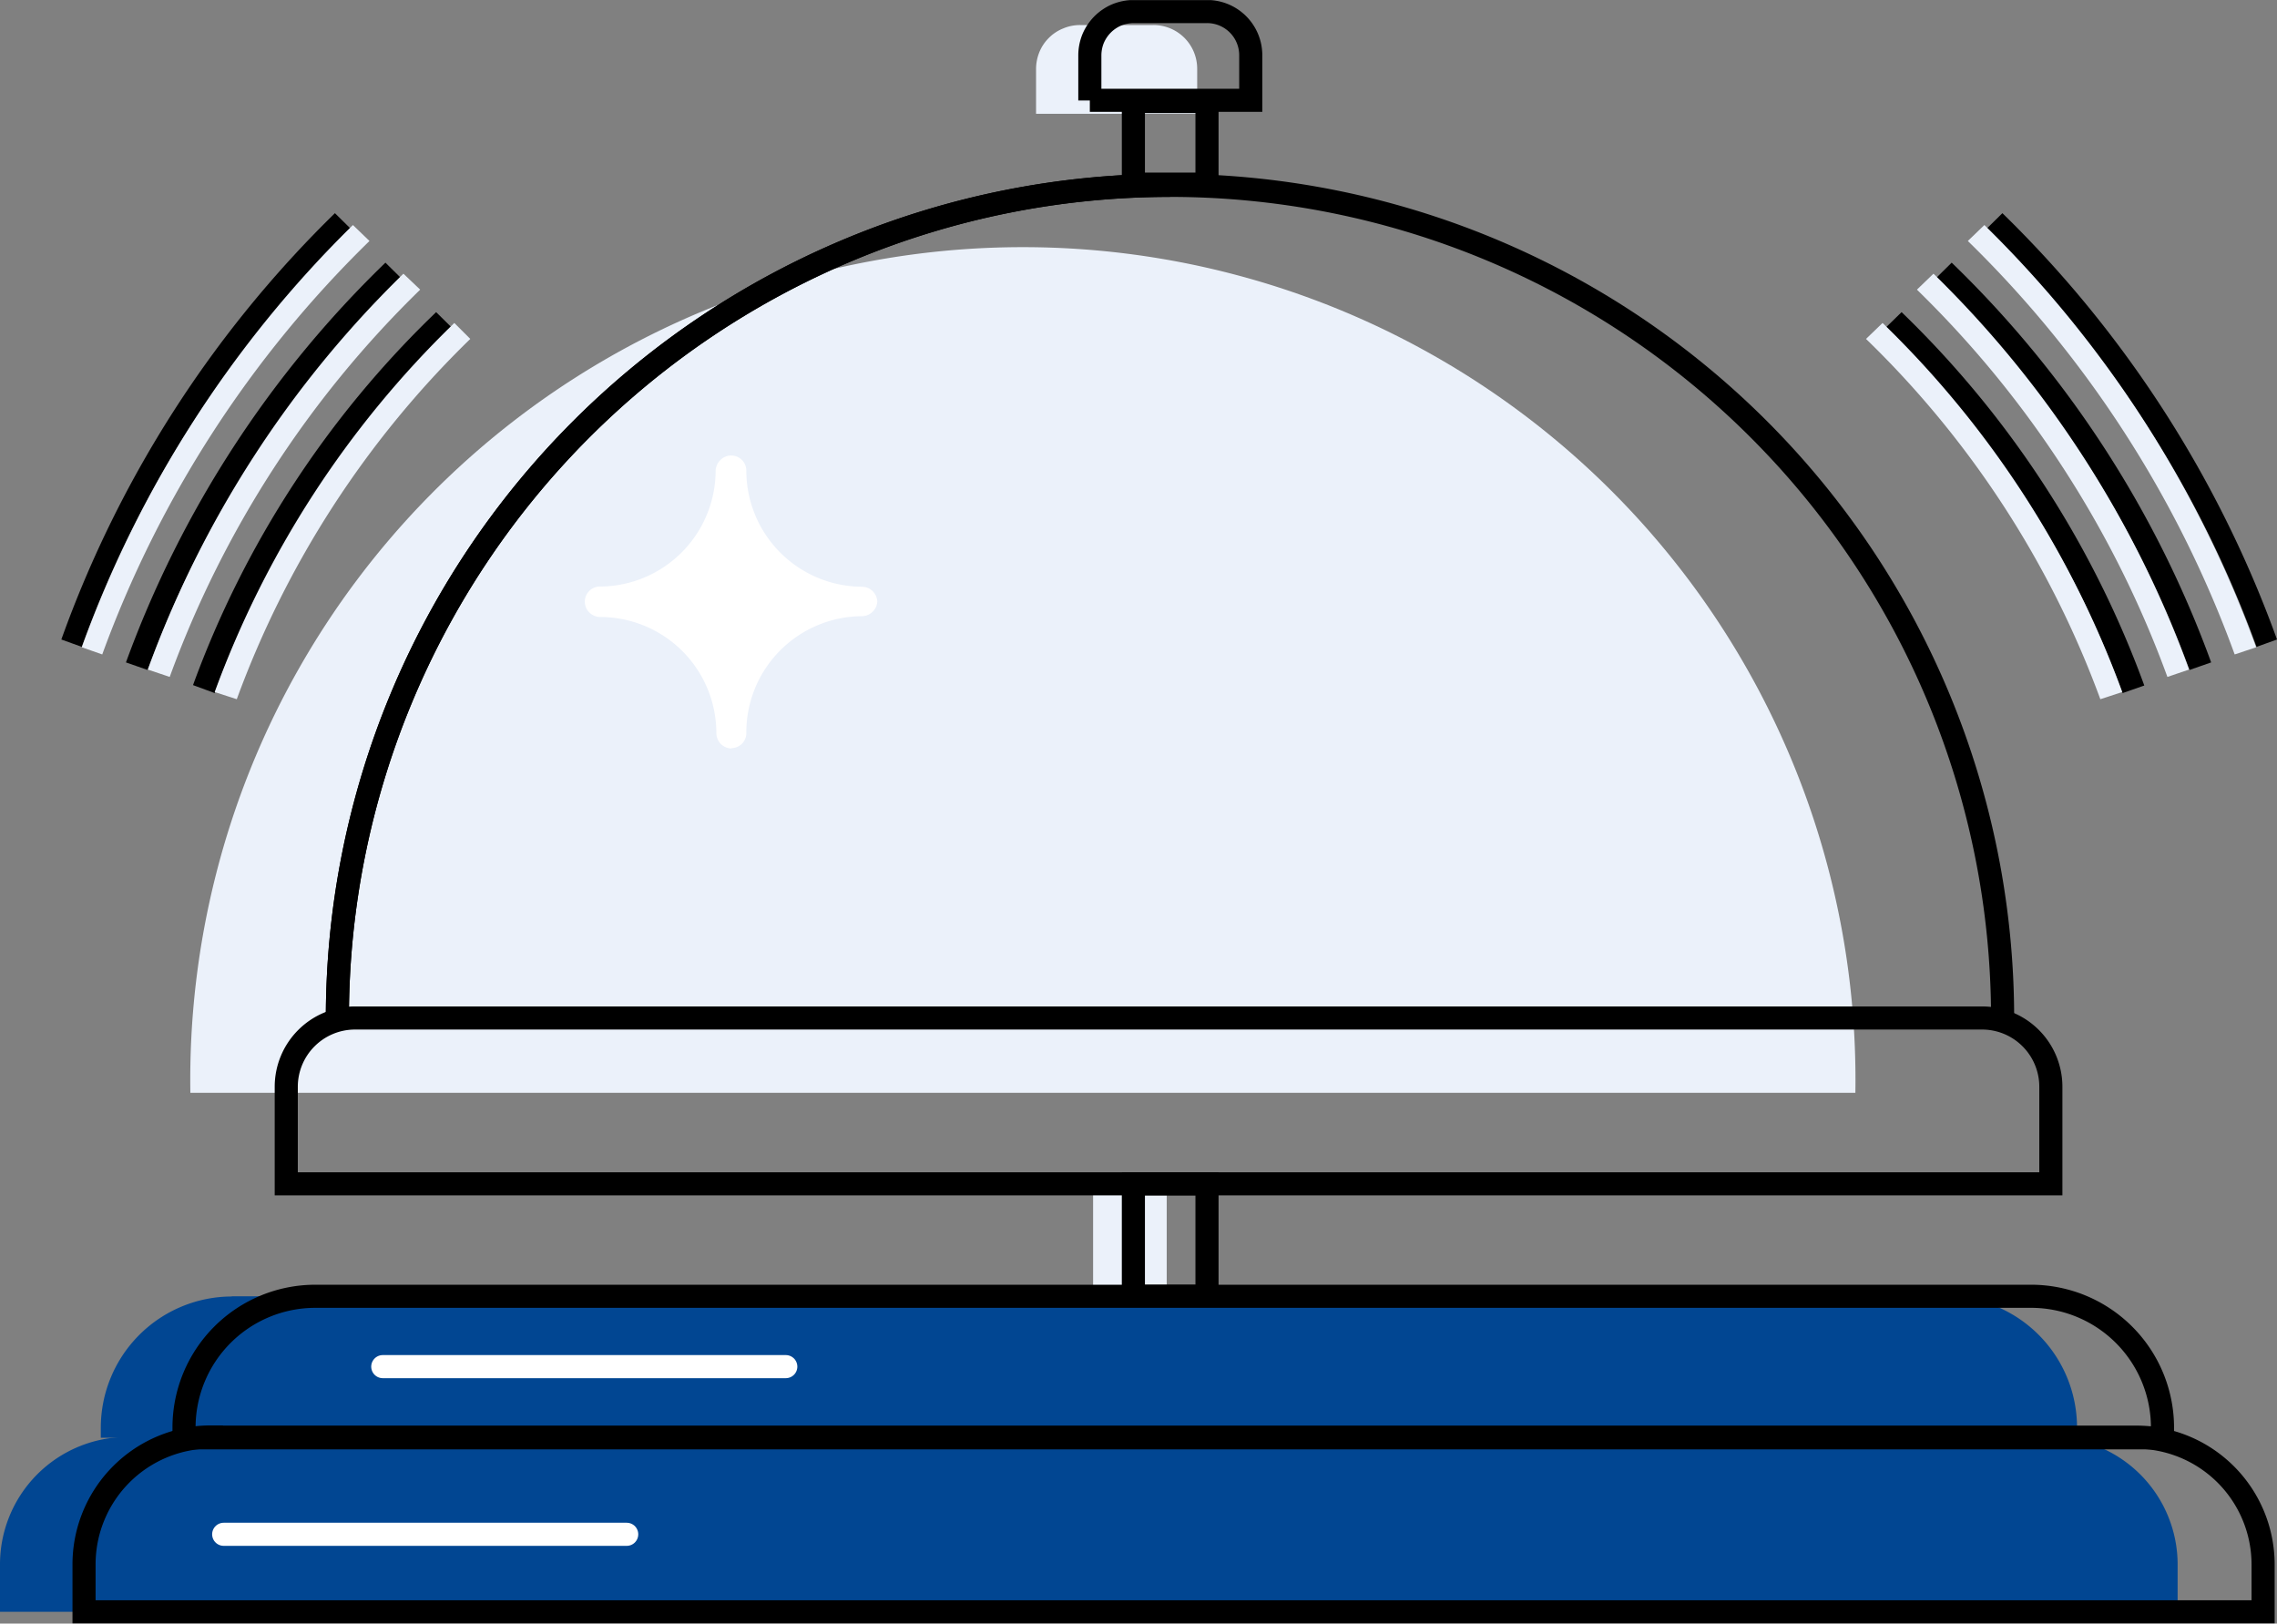
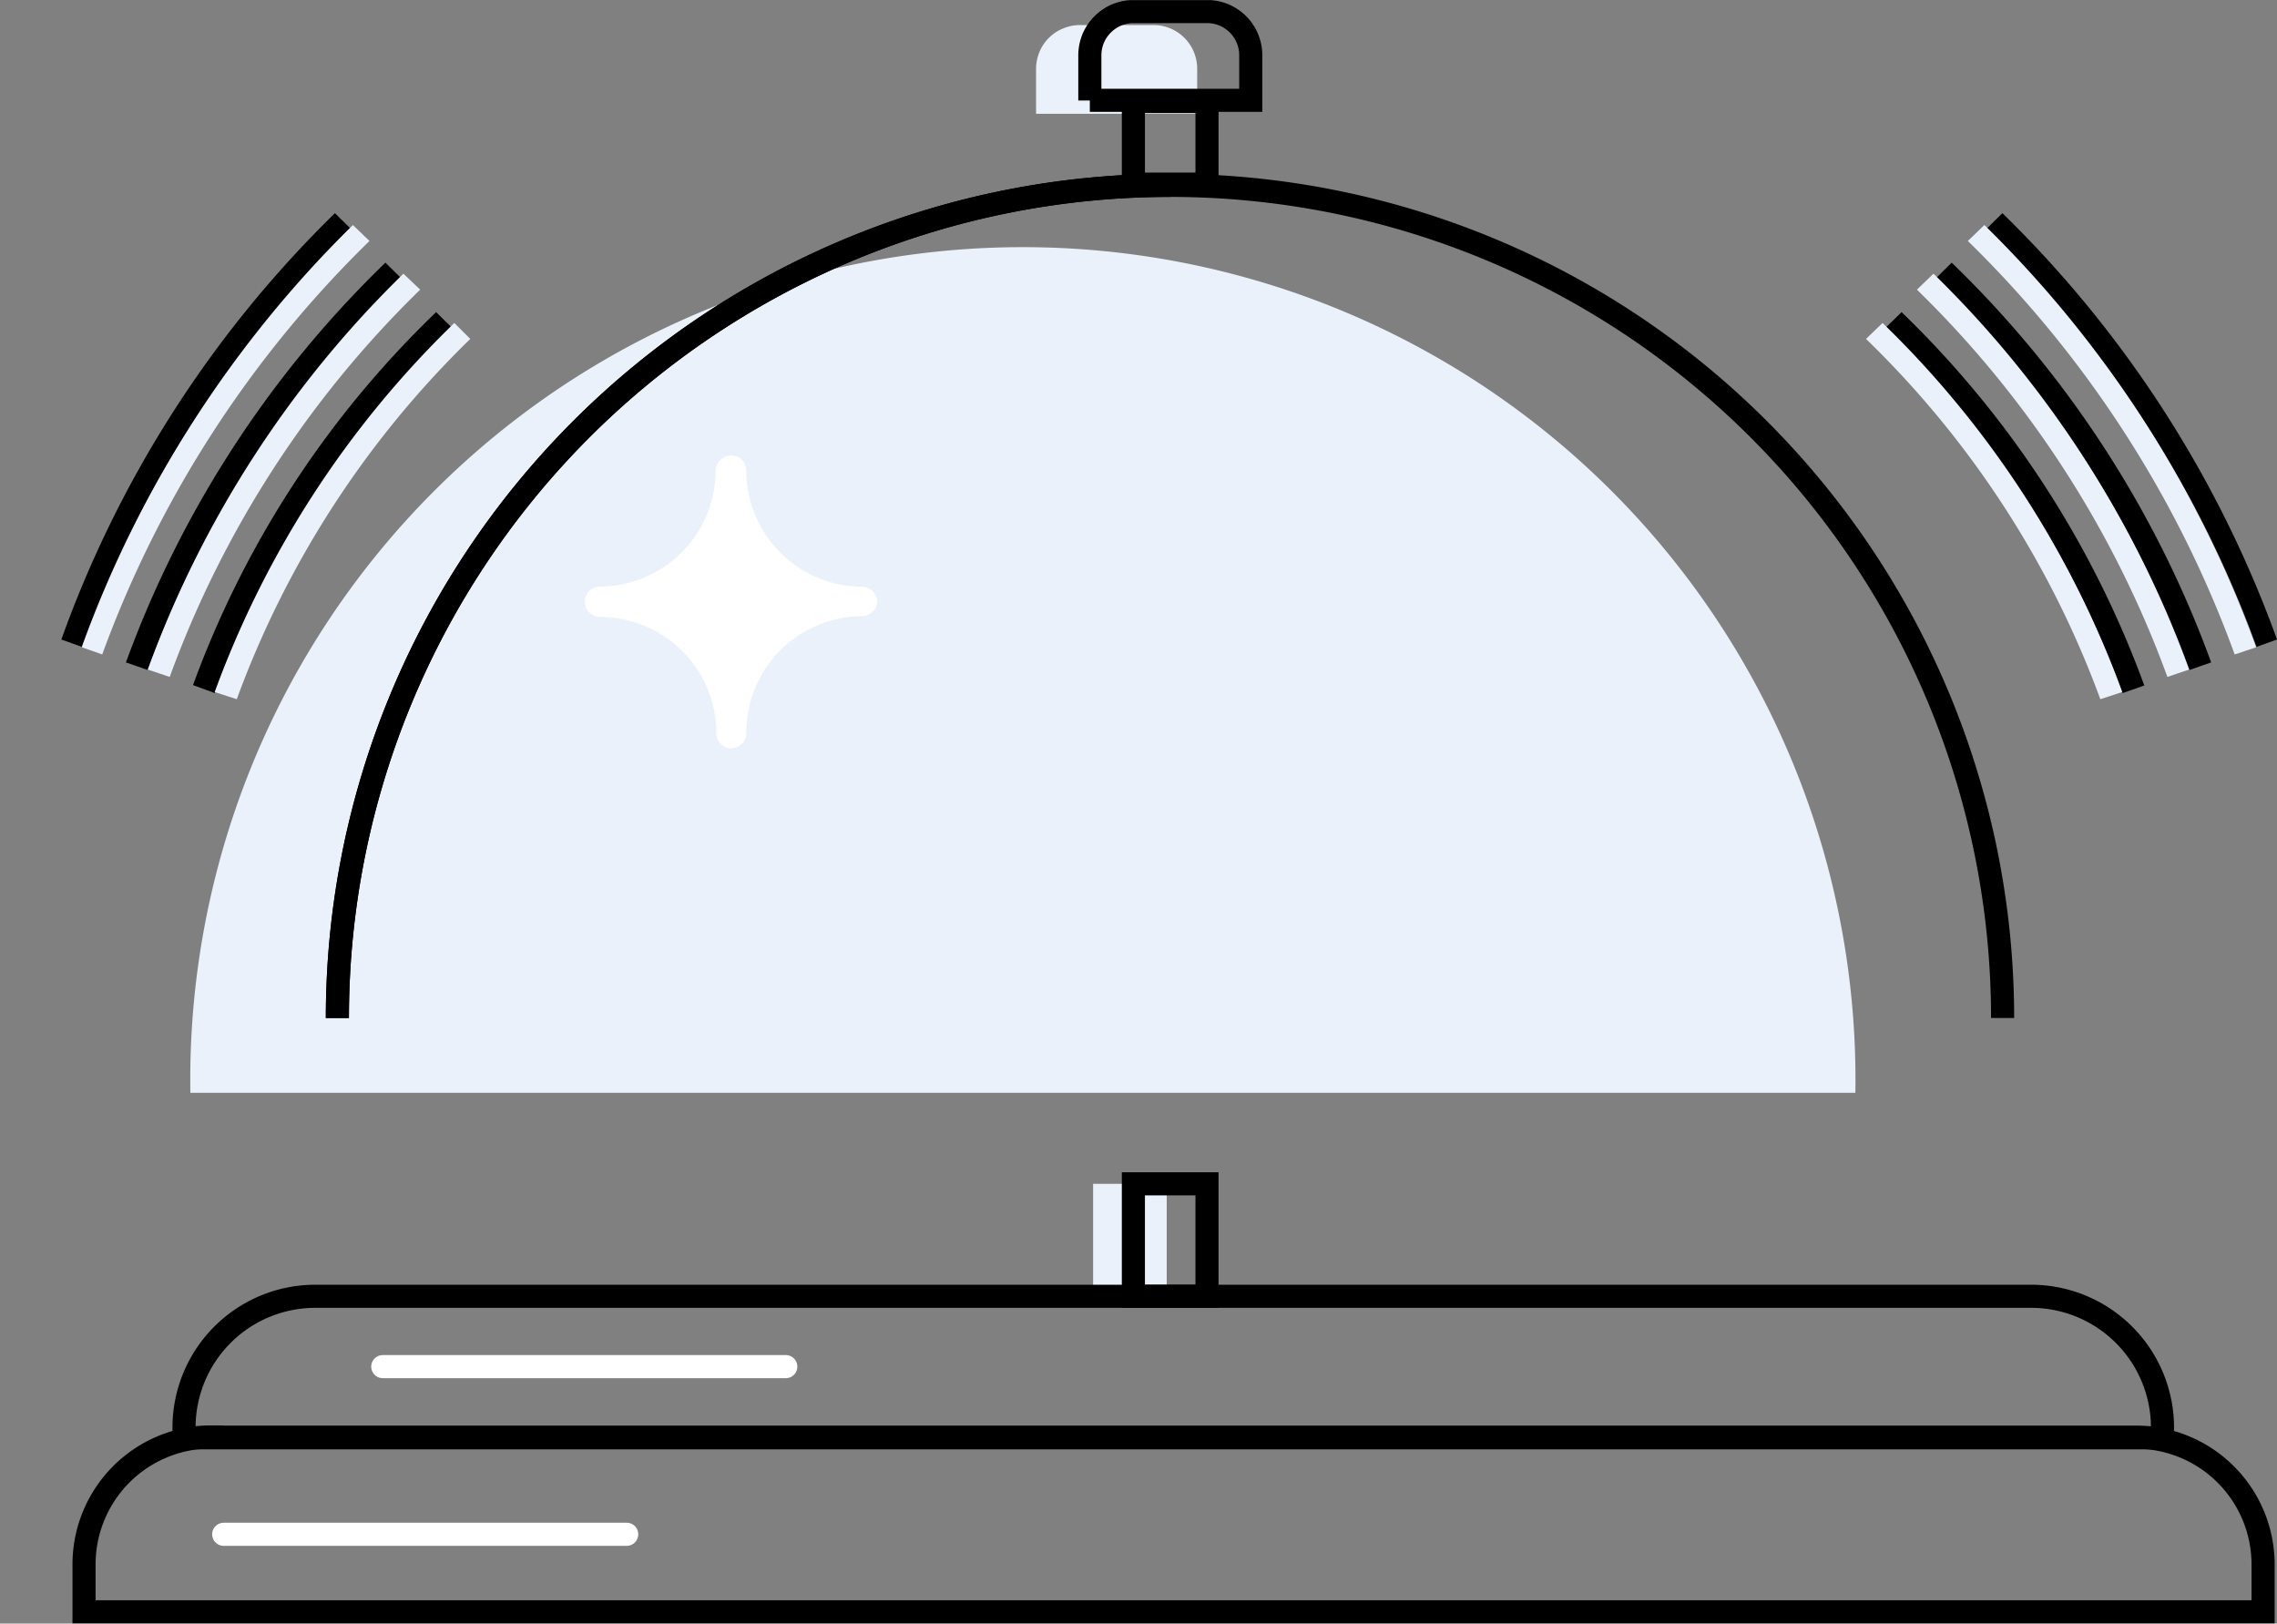
<svg xmlns="http://www.w3.org/2000/svg" viewBox="0 0 222.72 158.8">
  <rect x="0" y="0" width="222.72" height="158.8" fill="#808080" stroke="none" />
  <defs>
    <style>.cls-1,.cls-4,.cls-7{fill:none;}.cls-2{clip-path:url(#clip-path);}.cls-3{fill:#ebf1fa;}.cls-4{stroke:#000;stroke-miterlimit:10;}.cls-4,.cls-7{stroke-width:2.26px;}.cls-5{fill:#014692;}.cls-6{fill:#fff;}.cls-7{stroke:#fff;stroke-linecap:round;stroke-linejoin:round;}</style>
    <clipPath id="clip-path" transform="translate(0 0.01)">
      <rect class="cls-1" width="222.82" height="158.8" />
    </clipPath>
  </defs>
  <g id="Layer_2" data-name="Layer 2">
    <g id="Layer_1-2" data-name="Layer 1">
      <g class="cls-2">
        <path class="cls-3" d="M18.62,106.88a81.44,81.44,0,1,1,162.86,0" transform="translate(0 0.01)" />
        <path class="cls-4" d="M33,99.56a81.44,81.44,0,1,1,162.88,0" transform="translate(0 0.01)" />
        <path class="cls-4" d="M33,99.56a81.46,81.46,0,0,1,81.44-81.44" transform="translate(0 0.01)" />
        <path class="cls-3" d="M114.12,115.78h-7.2v11h7.2Z" transform="translate(0 0.01)" />
-         <path class="cls-4" d="M34.72,99.56H193.88a6.73,6.73,0,0,1,6.72,6.72v9.5H28v-9.5a6.73,6.73,0,0,1,6.72-6.72Z" transform="translate(0 0.01)" />
        <path class="cls-3" d="M101.34,11.14V6.74a4.39,4.39,0,0,1,.32-1.64,4.13,4.13,0,0,1,.93-1.4A4.09,4.09,0,0,1,104,2.77a4.21,4.21,0,0,1,1.64-.33h7.18a4.27,4.27,0,0,1,4.28,4.28v4.4H101.34Z" transform="translate(0 0.01)" />
        <path class="cls-4" d="M106.6,9.82V5.42a4.41,4.41,0,0,1,.32-1.65,4.42,4.42,0,0,1,.94-1.4,4.35,4.35,0,0,1,1.39-.93,4.48,4.48,0,0,1,1.65-.32h7.16a4.27,4.27,0,0,1,4.28,4.28V9.8H106.6Z" transform="translate(0 0.01)" />
        <path class="cls-4" d="M118.06,9.92h-7.2V18h7.2Z" transform="translate(0 0.01)" />
        <path class="cls-4" d="M118.06,115.78h-7.2v11h7.2Z" transform="translate(0 0.01)" />
-         <path class="cls-5" d="M22.68,126.78H190.32a12.84,12.84,0,0,1,12.84,12.84v1H9.86v-1a12.84,12.84,0,0,1,12.82-12.82Z" transform="translate(0 0.01)" />
-         <path class="cls-5" d="M12.46,140.56h188.1A12.46,12.46,0,0,1,213,153v4.64H0V153a12.46,12.46,0,0,1,12.46-12.46Z" transform="translate(0 0.01)" />
        <path class="cls-4" d="M30.92,126.78H198.68a12.85,12.85,0,0,1,12.84,12.84v1H18v-1a12.84,12.84,0,0,1,12.84-12.84Z" transform="translate(0 0.01)" />
        <path class="cls-4" d="M20.68,140.56H208.9A12.46,12.46,0,0,1,221.36,153v4.64H8.22V153a12.46,12.46,0,0,1,12.46-12.46Z" transform="translate(0 0.01)" />
        <path d="M220.72,63.26l2-.72a110.59,110.59,0,0,0-26.86-41.7l-1.6,1.58A108.09,108.09,0,0,1,220.72,63.26Z" transform="translate(0 0.01)" />
        <path d="M214.16,65.52l2.12-.74a103.58,103.58,0,0,0-25.38-39.1l-1.6,1.58A101.3,101.3,0,0,1,214.16,65.52Z" transform="translate(0 0.01)" />
        <path d="M207.62,67.78l2.12-.74A96.88,96.88,0,0,0,186,30.52l-1.62,1.58a94.46,94.46,0,0,1,23.24,35.68Z" transform="translate(0 0.01)" />
        <path class="cls-3" d="M220.68,63.3A110.44,110.44,0,0,0,194.1,22l-1.62,1.56A108.1,108.1,0,0,1,218.58,64Z" transform="translate(0 0.01)" />
        <path class="cls-3" d="M187.5,28.32A101.38,101.38,0,0,1,212,66.2l2.12-.72a103.57,103.57,0,0,0-25-38.72Z" transform="translate(0 0.01)" />
        <path class="cls-3" d="M182.52,33.14a94.21,94.21,0,0,1,22.92,35.24l2.14-.7a96.24,96.24,0,0,0-23.44-36.1Z" transform="translate(0 0.01)" />
        <path d="M8,63.26l-2-.72a110.23,110.23,0,0,1,26.76-41.7l1.6,1.58A108.13,108.13,0,0,0,8,63.26Z" transform="translate(0 0.01)" />
        <path d="M14.44,65.52l-2.12-.74A103.77,103.77,0,0,1,37.7,25.68l1.6,1.58A101.61,101.61,0,0,0,14.44,65.52Z" transform="translate(0 0.01)" />
        <path d="M21,67.78,18.88,67A96.35,96.35,0,0,1,42.66,30.52l1.6,1.58A94.31,94.31,0,0,0,21,67.78Z" transform="translate(0 0.01)" />
        <path class="cls-3" d="M8,63.3A110.58,110.58,0,0,1,34.52,22l1.62,1.56A108.32,108.32,0,0,0,10,64Z" transform="translate(0 0.01)" />
        <path class="cls-3" d="M41.1,28.32A101.3,101.3,0,0,0,16.6,66.2l-2.14-.72a103.51,103.51,0,0,1,25-38.72Z" transform="translate(0 0.01)" />
        <path class="cls-3" d="M46,33.14A94.42,94.42,0,0,0,23.16,68.38L21,67.68a96.24,96.24,0,0,1,23.44-36.1Z" transform="translate(0 0.01)" />
        <path class="cls-6" d="M84.38,58.84A12.89,12.89,0,0,0,71.52,71.72,12.87,12.87,0,0,0,58.64,58.84a12.87,12.87,0,0,0,9.1-3.75,12.63,12.63,0,0,0,2.79-4.17,12.79,12.79,0,0,0,1-4.92A12.85,12.85,0,0,0,84.38,58.84Z" transform="translate(0 0.01)" />
        <path class="cls-6" d="M71.52,73.2a1.53,1.53,0,0,1-1-.43,1.55,1.55,0,0,1-.45-1A11.37,11.37,0,0,0,58.64,60.34a1.55,1.55,0,0,1-1-.45,1.48,1.48,0,0,1,1-2.53A11.37,11.37,0,0,0,70,46a1.55,1.55,0,0,1,.45-1A1.48,1.48,0,0,1,73,46,11.37,11.37,0,0,0,84.36,57.38a1.53,1.53,0,0,1,1,.43,1.55,1.55,0,0,1,.45,1,1.48,1.48,0,0,1-.44,1,1.53,1.53,0,0,1-1.06.45A11.37,11.37,0,0,0,73,71.74a1.48,1.48,0,0,1-.43,1,1.52,1.52,0,0,1-1,.43ZM65,58.84a14.39,14.39,0,0,1,6.52,6.52A14.45,14.45,0,0,1,78,58.84a14.4,14.4,0,0,1-6.5-6.5A14.4,14.4,0,0,1,65,58.84Z" transform="translate(0 0.01)" />
        <path class="cls-7" d="M37.44,133.66H76.86" transform="translate(0 0.01)" />
        <path class="cls-7" d="M21.88,150.06H61.3" transform="translate(0 0.01)" />
      </g>
    </g>
  </g>
</svg>